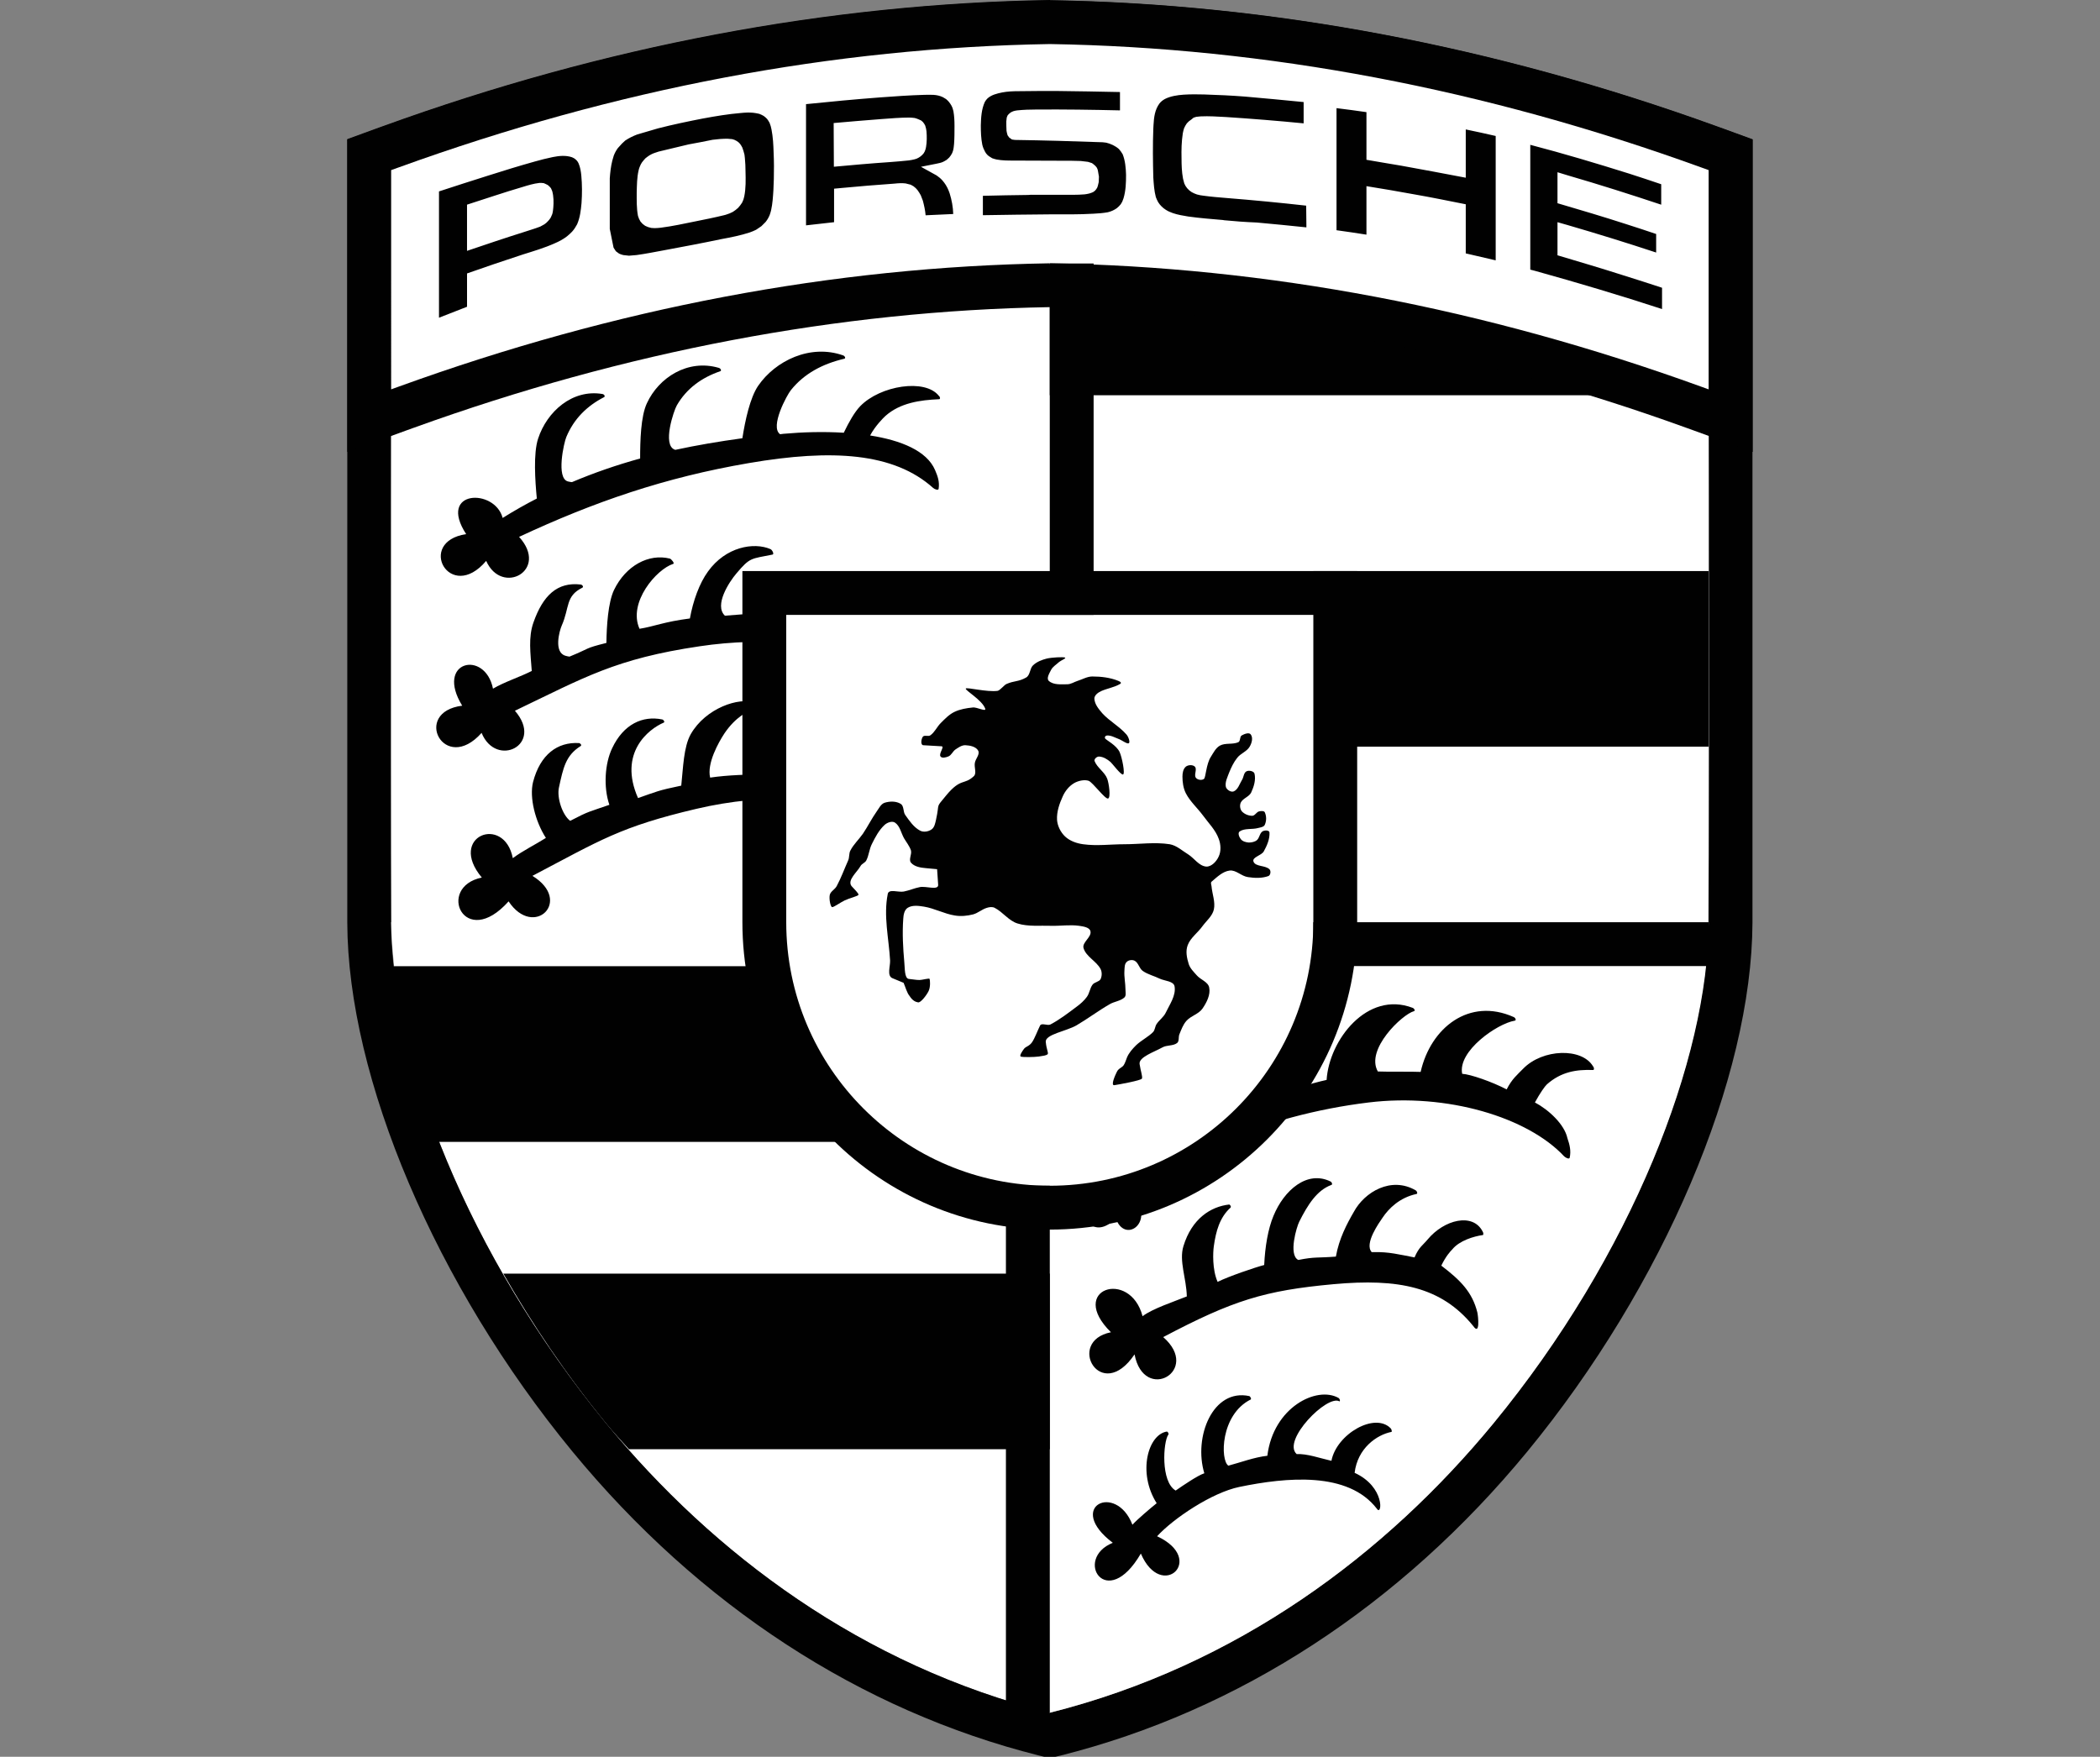
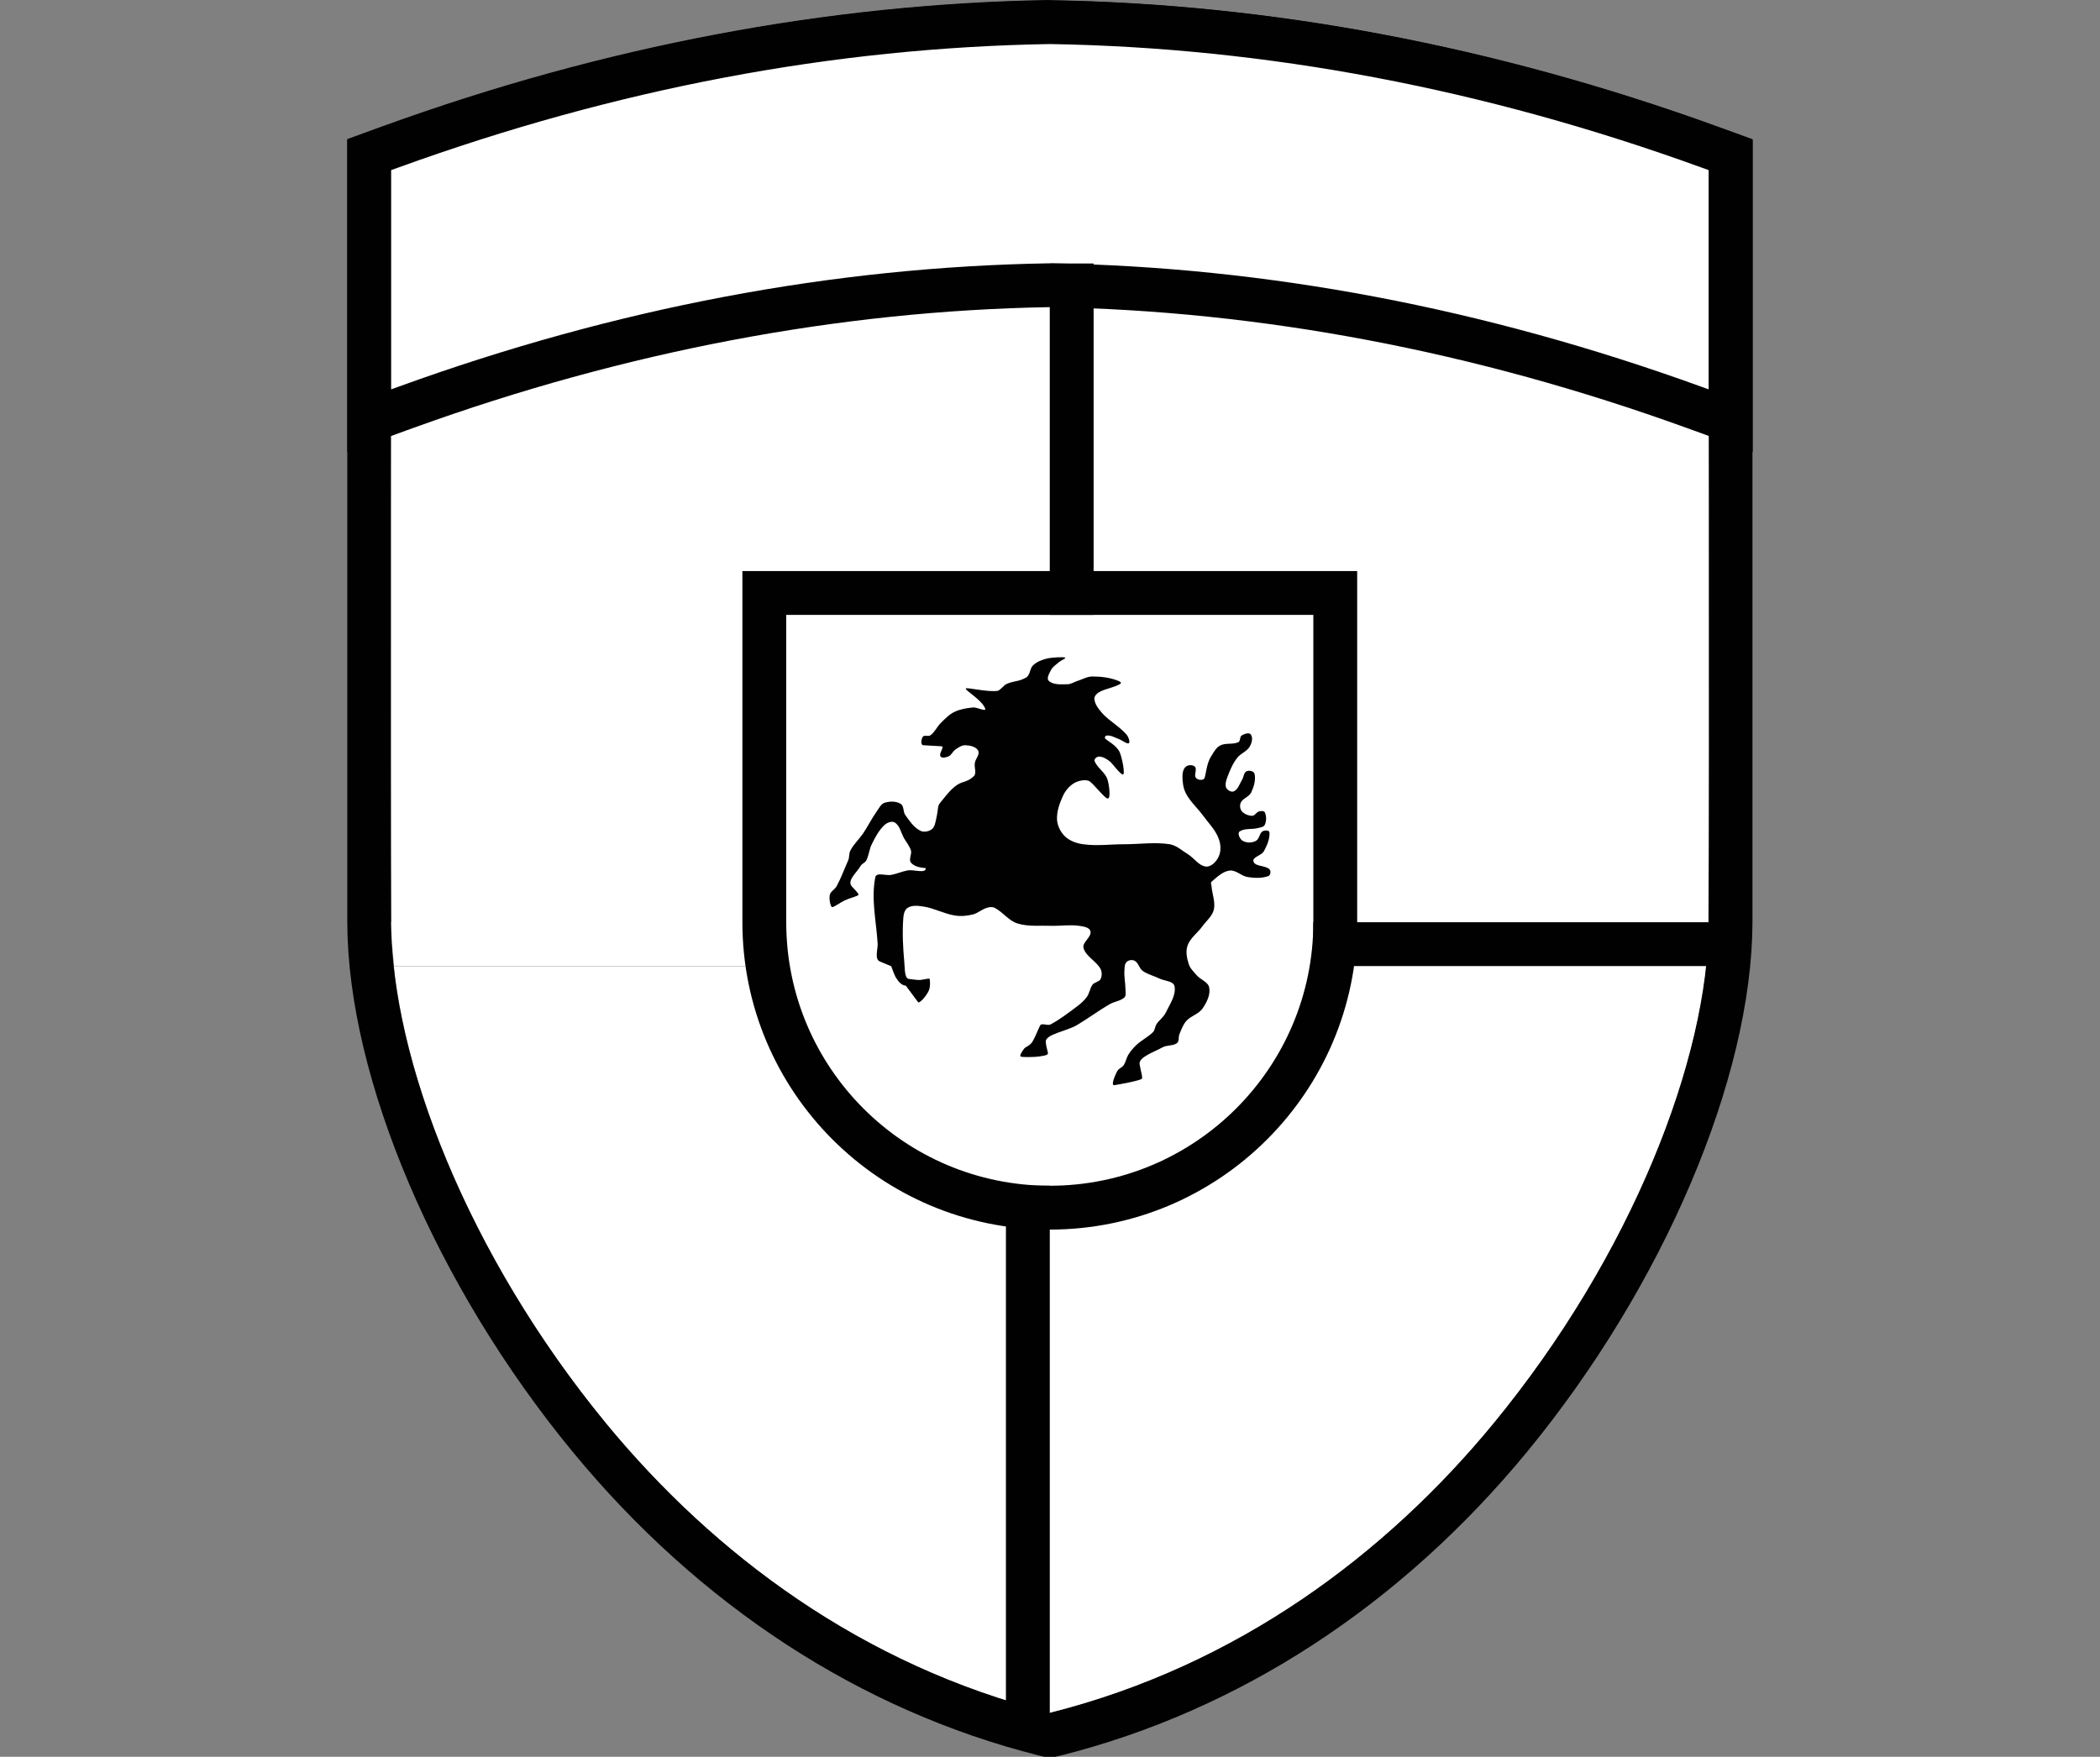
<svg xmlns="http://www.w3.org/2000/svg" id="a" viewBox="0 0 1290.78 1080">
  <rect x="0" y="0" width="1290.78" height="1080" fill="#808080" stroke="none" />
  <defs>
    <style>.b{fill:#010101;}.c{fill:#fff;}</style>
  </defs>
  <path class="c" d="M242.1,594.04c8.68,81.51,54.04,188.29,130.37,281.08,66.09,80.35,157.19,148.77,272.66,177.8h.13v-458.88H242.1Z" />
  <path class="b" d="M645.26,27.21c133.35,2.2,266.7,27.47,400.04,75.81l4.67,1.68v462.25c-.26,83.71-47.17,204.75-132.18,308.03-66.09,80.48-157.19,148.9-272.53,177.93h-.13c-115.33-29.03-206.44-97.58-272.53-177.8-85.01-103.41-132.05-224.45-132.18-308.03V104.71l4.67-1.68C378.43,54.69,511.78,29.42,645.13,27.21h.13m.26-26.95h-.39C509.06,2.46,371.44,28.51,235.88,77.62l-4.67,1.68-17.75,6.48v481.3c.26,95.77,54.56,223.41,138.4,325.27,77.88,94.6,177.02,159.27,286.78,186.87l3.24,.78h6.74l3.37-.78c109.76-27.6,208.9-92.27,286.78-186.87,83.71-101.86,138.01-229.5,138.4-325.14V85.79l-17.75-6.48-4.67-1.68C919.08,28.51,781.59,2.46,645.91,.26h-.39Z" />
  <path class="c" d="M645.26,1052.92c115.46-29.03,206.57-97.58,272.66-177.8,85.01-103.41,132.05-224.45,132.31-308.03h-404.97v485.83Z" />
-   <path class="b" d="M702.28,809.16c6.09-4.67,19.57-9.07,27.21-12.18-.26-11.27-4.92-21.77-2.07-30.97,5.18-16.85,16.72-24.23,28.12-25.53,.78,.26,1.43,1.56,.65,2.07-6.48,5.96-8.81,14.25-10.11,23.59-.52,3.63-1.04,14.25,2.33,21.9,6.74-3.37,23.07-8.94,28.64-10.37,.52-11.14,2.33-22.16,5.7-30.19,6.48-15.81,20.73-28.25,35.12-21.12,.78,.39,1.3,1.81,.52,2.07-8.94,3.24-14.64,12.31-19.83,22.68-1.56,3.11-6.61,19.96-.78,23.33,.13,0,.26,.13,.26,.13,10.24-2.07,11.92-1.17,23.07-2.07,1.94-11.02,6.74-20.09,11.02-27.47,6.61-12.31,23.07-22.03,38.1-13.22,.78,.52,1.3,2.07,.39,2.2-10.24,2.2-16.98,8.81-20.86,14.64-1.94,2.85-11.4,15.94-6.61,21.12h1.56c8.81-.26,15.29,1.43,24.75,3.24,2.72-6.48,5.18-7.52,8.03-11.02,10.24-12.31,27.86-16.59,33.82-4.92,.52,.65,.65,2.33,0,2.2-5.44,.78-14.25,3.37-18.66,8.81-1.17,1.17-4.02,4.28-6.74,9.98,11.92,9.07,19.05,16.33,22.16,28.77,.52,2.33,1.81,14.64-2.59,8.29-19.57-24.1-46-29.29-85.79-25.66-42.51,3.89-61.94,9.98-104.71,32.53,23.59,20.6-11.79,40.82-17.62,10.63-20.73,30.71-42.51-8.03-14.51-13.61-26.95-26.57,11.79-39.14,19.44-9.85h0Zm72.57-133.22c15.29-5.05,32.01-10.24,40.56-12.05,1.56-24.62,25.01-54.95,52.87-44.32,1.04,.39,1.81,1.81,.78,2.07-7.13,1.94-29.94,23.46-22.16,37.06,5.7,.26,21.25,0,26.31,.26,6.09-27.08,29.81-46,57.28-33.69,1.04,.52,1.68,2.07,.52,2.2-10.76,1.81-35.12,18.66-32.27,32.66,5.05,.26,18.4,4.92,27.34,9.59,3.24-6.48,6.74-9.2,10.11-12.7,11.92-12.31,36.16-13.09,43.02-1.43,.65,.65,.78,2.2,0,2.2-10.5-.39-19.7,1.17-28.38,8.81-1.3,1.17-4.28,5.44-7.39,11.14,8.55,4.54,18.14,13.48,19.96,21.9,1.43,4.15,2.33,7.78,1.43,12.05-.26,1.17-2.59,0-3.37-.78-22.42-24.1-72.05-39.01-120.13-33.17-32.14,3.89-63.37,12.44-89.68,23.84,8.55-7.52,16.33-16.2,23.2-25.66h0Zm-70.89,54.82c-2.2,1.94-4.28,4.02-6.22,5.96,11.53,15.29-6.61,27.86-11.92,12.18-13.61,14.38-24.36-2.33-15.42-9.33,11.66-1.68,22.81-4.67,33.56-8.81h0Zm-7.9,206.57c3.24-3.5,11.02-10.11,14.9-13.22-11.92-18.79-5.31-42.38,6.35-44.06,.65,.26,1.3,1.56,.78,1.94-3.11,4.41-4.79,28.9,4.54,34.34,4.67-3.24,13.61-9.33,17.62-10.63-6.74-22.29,5.18-52.35,27.73-47.43,.65,.39,1.3,1.81,.78,2.07-18.66,9.33-18.79,37.32-13.74,40.69,7.39-1.94,15.81-5.18,23.97-6.09,3.63-29.81,30.45-43.15,43.8-35.51,.65,.39,1.17,1.94,.52,2.07-7.52-4.41-35.51,24.1-26.31,32.4,6.61-.26,14,2.46,21.38,4.15,3.11-16.46,26.83-30.19,36.54-19.83,.52,.65,.78,2.2,.26,2.07-8.94,1.81-20.73,9.98-22.55,25.14,18.92,8.68,16.85,26.83,13.74,22.16-17.75-23.2-55.72-19.44-84.62-13.48-16.85,3.5-40.43,19.31-50.54,30.32,30.45,14.13,2.72,40.17-9.98,10.63-21.12,36.29-41.6,3.24-17.24-6.61-29.29-22.16,1.94-37.32,12.05-11.14h0Z" />
  <path class="c" d="M645.39,28.25v-1.04c-133.35,2.2-266.83,27.47-400.17,75.81l-4.67,1.68s-.52,386.44,0,462.25h-.13c0,8.55,.91,17.75,1.81,26.95h403.02v-26.95h.26V27.47l-.13,.78Z" />
-   <path class="b" d="M308.97,318.4c6.87-4.28,13.87-8.29,20.99-11.92-1.04-10.89-2.2-27.73,.78-36.8,5.44-16.72,21.12-30.58,39.52-27.47,1.04,.13,1.94,1.43,1.04,1.94-10.37,5.31-18.53,13.22-23.2,24.49-1.43,3.24-6.48,25.53,1.04,27.34,.78,.13,1.56,.39,2.46,.39,13.48-5.7,27.34-10.5,41.86-14.51,0-10.89,.39-25.92,4.15-33.95,7.26-15.81,25.14-27.34,44.19-21.77,1.04,.26,1.94,1.68,.91,2.07-11.4,3.89-20.73,10.63-26.7,20.99-1.81,3.11-9.07,24.36-1.3,27.21,.13,0,.26,.13,.39,.13,13.22-2.85,26.95-5.18,41.21-7.13,1.68-10.76,4.67-24.88,9.72-32.27,10.63-15.42,32.01-25.79,52.22-18.66,1.04,.39,1.81,1.81,.65,2.07-13.22,3.11-24.62,9.07-32.79,19.31-2.33,2.85-13.09,22.55-6.61,27.08,.65-.13,1.43-.13,2.07-.26,11.53-1.04,24.49-1.43,37.06-.65,3.11-6.48,6.61-12.7,10.11-16.33,12.31-12.7,39.91-17.11,48.34-6.35,.78,.52,1.04,2.07,.13,2.07-11.66,.52-23.84,2.2-32.92,10.24-1.43,1.3-6.35,6.22-9.46,12.05,19.05,2.98,34.86,9.46,39.91,21.25,1.68,3.89,2.85,7.26,2.2,11.53-.13,1.17-2.59,.26-3.37-.52-24.1-21.64-61.94-24.1-113.26-15.29-51.58,8.81-95.12,23.84-141.25,45.36,18.66,20.6-10.63,36.41-20.22,14.77-22.29,26.31-43.28-11.79-12.31-16.46-17.75-27.34,17.62-28.25,22.42-9.98h0Zm6.22,209.16c6.09-4.54,14-8.42,20.35-12.44-6.61-10.24-10.24-25.01-7.9-34.34,4.41-16.98,15.03-24.75,28.25-23.97,.91,.13,1.81,1.3,1.04,1.81-9.33,5.83-10.76,13.61-13.35,25.4-1.43,6.35,2.07,16.98,6.87,20.6,11.92-6.22,11.53-5.44,24.1-9.85-3.76-11.02-2.72-25.53,1.68-34.73,7-14.9,18.79-20.22,30.84-17.75,.91,.26,1.68,1.56,.91,1.94-9.2,3.89-28.12,18.53-15.81,46.39,11.53-4.02,12.18-4.67,26.57-7.65,1.17-10.89,1.43-23.84,5.83-31.62,9.07-15.94,29.81-23.07,39.52-19.31,1.04,.26,1.81,1.81,.78,2.07-5.44,3.63-12.44,6.22-19.57,16.72-3.76,5.7-10.89,18.53-8.81,27.21,10.5-1.56,23.97-2.07,35.51-1.81,2.59-6.61,7.52-14.9,10.5-18.66,2.07-2.59,4.79-4.41,7.9-5.57v39.14c-19.83-.91-41.47,1.17-62.33,6.09-46.91,11.02-59.09,19.31-100.82,41.21,25.14,15.42,.78,38.88-14.64,15.68-27.21,30.45-44.71-8.81-16.46-14.64-21.25-25.4,13.74-39.01,19.05-11.92h0Zm-12.18-104.19c7-4.15,16.72-7.26,23.84-10.89-.78-10.89-2.2-20.73,1.04-29.81,5.83-16.59,14.64-25.01,29.03-23.33,1.04,.13,1.94,1.43,1.04,1.94-10.5,5.18-7.78,12.18-12.7,23.33-1.43,3.24-5.05,16.46,2.33,18.53,.78,.26,1.56,.39,2.46,.52,13.35-5.44,8.68-4.92,22.68-8.42,.13-10.37,1.04-24.88,4.67-32.53,7.26-15.03,21.38-22.55,34.34-19.31,.91,.26,3.11,2.98,2.07,3.24-10.24,3.24-27.99,23.71-20.73,39.91,9.07-1.43,14.9-4.28,30.97-6.35,1.94-10.76,5.83-21.64,11.14-28.9,10.89-15.16,28.12-18.14,38.36-13.74,1.04,.39,2.46,3.11,1.3,3.37-13.35,2.72-13.74,1.56-22.16,11.53-4.54,5.31-13.87,19.57-7.13,26.05,11.53-.78,19.31-2.07,31.88-1.04,3.24-6.48,5.57-15.16,9.2-18.66q23.59-7.78,41.21-5.31c.78,.65,1.04,2.07,0,2.07-11.66,.13-16.07,3.5-25.4,11.53-.91,.78-3.24,3.5-5.57,6.87h-6.74v21.51c-19.44-1.68-40.17-1.17-60,1.81-51.84,7.65-70.89,19.18-113.65,39.65,18.14,20.99-11.53,35.51-20.48,13.61-22.94,25.79-43.02-12.83-11.92-16.72-16.85-27.47,14-34.6,18.92-10.5h0Zm342.25,359.61H309.36c17.88,31.23,38.88,62.46,63.24,92.14,4.41,5.44,9.33,10.63,14,15.81h258.66v-107.95Zm-54.04-188.94H240.29c.13,31.62,6.87,68.68,19.96,107.95h331.1v-107.95h-.13Z" />
  <path class="c" d="M1050.1,104.71l-4.67-1.68C912.08,54.69,778.74,29.42,645.26,27.21V567.08h404.84c.65-75.94,0-462.38,0-462.38Z" />
-   <path class="b" d="M807.25,351.06h242.98v107.95h-242.98v-107.95Zm-161.99-216.03h404.97v107.95h-404.97v-107.95Z" />
  <path class="c" d="M1041.02,250.37c-131.4-47.69-264.62-72.83-395.77-75.03-131.14,2.2-264.23,27.34-395.64,75.03l-22.81,8.29V95.12l13.48-4.92C374.67,41.6,510.74,15.81,644.87,13.61c134.77,2.2,270.84,27.99,405.23,76.59l13.61,4.92v163.54l-22.68-8.29Z" />
  <path class="b" d="M645.39,27.08c133.35,2.2,266.83,27.47,400.17,75.81l4.67,1.68V239.35l-4.67-1.68c-133.48-48.34-266.83-73.61-400.17-75.81l-.13,1.04v-1.04c-133.35,2.2-266.83,27.47-400.17,75.81l-4.67,1.68V104.58l4.67-1.68C378.56,54.56,511.91,29.29,645.26,27.08h.13m.13-27.08h-.26C509.06,2.2,371.44,28.25,235.88,77.37l-4.67,1.68-17.75,6.48v192.31l36.29-13.22,4.67-1.68c129.72-46.91,261.25-71.92,390.84-74.13,129.59,2.2,261.12,27.08,391.1,74.13l4.67,1.68,36.29,13.22V85.66l-17.75-6.48-4.67-1.68C919.21,28.38,781.59,2.33,645.91,.13h-.39v-.13Z" />
-   <path class="b" d="M299.64,108.08c9.72-3.11,19.44-6.09,29.16-8.81,3.63-1.04,7.26-1.94,11.02-2.72,3.89-.78,8.03-1.17,11.79,.13l1.3,.65c1.3,.91,2.07,1.68,2.72,3.11,1.04,2.46,1.43,4.92,1.68,7.52,.52,5.57,.52,11.27,.13,16.85-.39,4.41-.91,8.94-2.72,13.09-.91,1.68-1.81,3.11-3.11,4.54-1.04,1.04-1.94,1.94-3.11,2.85-2.33,1.81-4.79,3.11-7.52,4.28-6.35,2.85-12.96,4.79-19.57,6.87-11.53,3.76-22.94,7.65-34.34,11.66v20.48c-5.7,2.2-11.53,4.54-17.24,6.74V117.67c9.98-3.24,19.83-6.48,29.81-9.59h0Zm-12.57,46.13c11.53-3.89,22.94-7.78,34.47-11.4,3.5-1.17,7.13-2.2,10.5-3.5l2.59-1.43,1.17-.91,1.04-1.04,.91-1.04,.78-1.17,.91-2.07c.39-1.3,.52-2.59,.65-4.02,.26-3.37,.26-6.74-.65-10.11l-.78-1.81-.91-1.04-1.04-.91-1.3-.65-1.17-.52-1.3-.13h-1.43c-3.5,.39-6.87,1.43-10.24,2.46-11.53,3.37-22.81,7.26-34.21,10.89v28.38h0Zm145.14-81.38c7.65-1.43,15.42-2.72,23.2-3.37,2.59-.26,5.05-.39,7.65-.13,1.3,.13,2.33,.39,3.63,.65,1.04,.39,1.81,.78,2.72,1.3,.78,.52,1.43,1.17,2.07,1.81,.65,.78,1.04,1.56,1.56,2.46,.52,1.3,.91,2.59,1.17,4.02,.91,4.67,1.17,9.46,1.3,14.25,.26,5.44,.26,10.89,.13,16.2-.13,2.2-.13,4.54-.26,6.87-.26,4.15-.52,8.42-1.43,12.44-.26,1.04-.52,1.94-.91,2.98-.65,1.56-1.43,2.85-2.46,4.15l-2.59,2.59-3.24,2.2c-1.3,.65-2.59,1.17-4.02,1.68-5.57,1.81-11.4,2.98-17.11,4.02-11.66,2.46-23.46,4.67-35.25,6.87-5.7,1.04-11.4,2.2-17.11,2.98l-4.67,.39-3.5-.39c-1.04-.26-1.81-.52-2.59-.91l-1.94-1.43-1.43-2.2-2.33-11.53v-31.1c.26-3.63,.65-7.26,1.56-10.89l.91-3.11c.65-1.68,1.43-3.11,2.46-4.54l2.59-2.85,1.94-1.81c2.33-1.56,4.67-2.72,7.39-3.76l12.83-3.76c9.07-2.33,18.4-4.28,27.73-6.09h0Zm-8.94,15.94l-18.4,4.41c-1.43,.52-2.98,.91-4.28,1.56l-1.43,.78-1.3,.91-1.17,.91-1.04,1.17-1.04,1.3-.78,1.3c-.52,1.17-1.04,2.33-1.3,3.63-1.04,4.41-1.04,9.07-1.17,13.61,0,4.79-.13,9.59,.78,14.38l.65,1.81,.91,1.68,1.3,1.43,1.56,1.17,1.81,.78,1.94,.52,2.07,.13c1.3,0,2.46-.13,3.76-.26,7.13-.91,14.25-2.46,21.25-3.89,5.83-1.17,11.66-2.33,17.49-3.76,1.3-.26,2.46-.78,3.63-1.17l1.94-.91,1.68-1.17,1.56-1.3,1.3-1.56,1.17-1.68,.78-1.81,.52-1.94c1.04-5.05,.91-10.37,.78-15.42,0-2.72-.13-5.44-.39-8.16l-.26-2.2c-.39-1.56-.78-2.85-1.3-4.28l-.65-1.17-.78-1.17-1.04-1.04-1.17-.78-1.3-.65-1.3-.39-2.98-.26c-3.11,0-6.09,.26-9.07,.65-4.92,1.04-9.85,1.94-14.77,2.85h0Zm117.8-28.9c8.94-.65,17.88-1.3,26.83-1.56,1.94,0,3.89-.13,5.83,0,2.07,.13,3.89,.52,5.83,1.43,.65,.39,1.3,.78,1.94,1.17,1.43,1.17,2.33,2.33,3.24,3.89,.65,1.17,1.04,2.33,1.3,3.63,.52,2.98,.65,5.96,.65,8.94,0,3.76,0,7.39-.26,11.02-.13,1.43-.26,2.85-.65,4.28l-.52,1.43c-.52,1.04-1.04,1.81-1.81,2.72l-1.56,1.43c-.78,.52-1.56,.91-2.33,1.3-1.17,.52-2.46,.78-3.76,1.04l-9.72,1.94,9.59,5.31c1.3,.91,2.46,1.81,3.5,2.98l1.17,1.43c1.56,2.07,2.59,4.28,3.37,6.61,1.3,4.15,2.07,8.42,2.2,12.7-5.7,.26-11.4,.52-16.98,.78-.26-3.11-.91-5.96-1.68-8.94l-1.3-3.37-.91-1.56-1.04-1.56-1.17-1.3-1.43-1.17-1.68-.91c-1.04-.26-2.07-.52-3.11-.78-2.2-.26-4.54-.13-6.87,.13-11.02,.78-22.03,1.68-32.92,2.72l-4.15,.39v20.6c-5.7,.65-11.53,1.3-17.24,1.94V64.02c15.03-1.56,30.32-2.98,45.62-4.15h0Zm-28.51,42.63c11.4-1.04,22.81-2.07,34.34-2.85,3.89-.26,7.9-.65,11.79-1.04,1.17-.13,2.2-.39,3.37-.65l1.3-.39,1.3-.65,1.17-.78,1.04-.91,.91-1.04,.65-1.17c.39-.91,.65-1.81,.78-2.72,.52-3.11,.52-6.35,.26-9.59-.13-1.17-.39-2.33-.78-3.5l-.65-1.17-.78-1.04-1.04-.91-1.43-.65-1.3-.52-1.3-.39c-1.17-.13-2.2-.26-3.37-.26-5.57,0-11.27,.52-16.85,.91-9.85,.78-19.7,1.56-29.55,2.46l.13,26.83h0Zm121.17,17.24h19.44c4.41,0,8.94,.13,13.48-.26,.91-.13,1.94-.26,2.85-.52,.91-.26,1.68-.52,2.46-.91l1.04-.78,.78-.91,.65-1.04,.39-1.17,.52-2.2,.13-3.37-.65-3.76-.26-.91-.52-1.04-.78-.91-1.04-.91-1.04-.78-2.46-.78-4.41-.52-5.31-.13-35.9-.13c-3.5,0-7.13,0-10.5-.65-.91-.26-1.81-.39-2.72-.78l-1.04-.65-1.04-.65-.91-.78-.78-.91-.65-1.04c-.78-1.43-1.3-2.72-1.68-4.28-.78-3.89-.91-7.9-.91-11.92,.13-4.79,.39-9.85,2.46-14.38,.52-.91,1.04-1.56,1.68-2.2,2.46-2.2,5.83-2.98,8.94-3.63,3.37-.65,6.74-.78,10.11-.78,7.78-.13,15.55-.13,23.46-.13,12.96,.13,25.92,.39,38.88,.65v11.27c-17.11-.39-34.21-.65-51.45-.52-3.89,0-7.78,.13-11.66,.52-.91,.13-1.68,.26-2.46,.52l-1.43,.65-1.3,1.04-.78,.91-.52,1.3-.26,2.33c0,1.94,0,3.89,.13,5.83l.26,1.3,.39,1.43,1.04,1.43,1.68,1.17,1.81,.26c18.01,.26,36.03,.78,53.91,1.43l2.2,.26c2.72,.65,5.57,1.94,7.78,3.89,.91,1.04,1.68,2.07,2.33,3.24,1.56,3.89,1.94,8.42,2.07,12.57,0,4.92-.13,9.72-1.56,14.51-.26,.65-.52,1.3-.78,2.07l-.91,1.56c-.78,.91-1.43,1.68-2.46,2.46-1.68,1.17-3.37,1.94-5.44,2.46-2.85,.52-5.96,.78-8.94,.91-8.81,.52-17.62,.39-26.44,.39-13.87,.13-27.73,.26-41.47,.52v-11.92c9.33-.26,18.66-.39,27.99-.52l1.56-.13h0Zm118.32,15.55c-7.26-.65-14.51-1.17-21.77-2.2-3.11-.52-6.35-1.04-9.33-2.07-1.56-.52-2.98-1.17-4.41-2.07-1.04-.65-1.81-1.3-2.59-2.07-.78-.78-1.43-1.56-2.07-2.59-.52-1.04-1.04-1.94-1.43-3.11-1.04-3.89-1.3-8.03-1.56-12.05-.26-9.98-.39-19.96,0-29.94l.13-2.46c.26-4.54,.78-9.2,3.63-13.09,.91-1.17,1.94-1.94,3.24-2.72,3.5-1.81,7.78-2.46,11.66-2.72,4.15-.26,8.42-.26,12.57-.13,8.42,.26,16.72,.65,25.14,1.3,12.05,1.04,24.1,2.2,36.03,3.37v13.09c-15.94-1.56-31.88-2.85-47.82-3.89-5.18-.26-10.37-.65-15.55-.39l-2.59,.26-1.68,.52-1.43,1.17-1.43,1.04-1.3,1.3-.91,1.43-.78,1.56c-.26,1.04-.65,2.07-.78,3.11-.78,5.05-.91,10.24-.78,15.29,0,4.15,.13,8.42,.91,12.57,.26,1.04,.52,1.94,.78,2.98l.78,1.56,1.04,1.43,1.3,1.3,1.43,1.04,1.56,.78,1.68,.65c1.43,.39,2.72,.65,4.15,.78,4.67,.65,9.59,1.04,14.38,1.43,16.2,1.3,32.4,2.85,48.6,4.67,0,4.02,.13,8.03,.13,12.05v1.3c-10.11-1.04-20.22-2.07-30.45-2.98-6.87-.26-13.74-.78-20.48-1.43h0Zm109.24-33.43c13.22,2.33,26.44,4.92,39.65,7.39v-29.68c6.22,1.3,12.31,2.59,18.4,4.02v76.46c-6.22-1.43-12.31-2.85-18.4-4.28v-30.19c-10.5-2.07-21.12-4.28-31.62-6.09-9.85-1.81-19.7-3.5-29.42-5.05v29.81c-6.09-.91-12.31-1.94-18.4-2.72V66.48c6.22,.78,12.31,1.56,18.4,2.46v29.29c7,1.17,14.13,2.46,21.38,3.63h0Zm140.22,4.92c6.48,2.07,13.09,4.28,19.57,6.48v12.57c-19.05-6.35-38.23-12.44-57.41-18.01l-6.35-1.94v19.05c14.13,4.15,28.12,8.29,42.12,12.83,6.22,1.94,12.31,4.02,18.53,6.09v11.4c-18.01-5.96-36.03-11.53-54.3-16.85l-6.35-1.81v20.35c13.48,4.02,27.08,8.03,40.43,12.31,7.9,2.46,15.94,5.05,23.84,7.65v13.09c-25.79-8.42-51.84-16.2-78.01-23.46l-2.98-.78V89.03c20.35,5.31,40.69,11.4,60.91,17.75h0Z" />
  <path class="c" d="M645.26,742.42c-96.8,0-175.46-78.79-175.46-175.46v-202.42h350.93v202.42c0,96.8-78.66,175.46-175.46,175.46Z" />
  <path class="b" d="M807.25,378.01v188.94c0,89.42-72.57,161.99-161.99,161.99h0c-89.42,0-161.99-72.57-161.99-161.99v-188.94h323.97m26.95-26.95H456.32v215.9c0,104.19,84.75,188.94,188.94,188.94s188.94-84.75,188.94-188.94v-215.9h0Z" />
-   <path class="b" d="M564.39,616.2c1.56,.26,5.05-4.28,6.35-6.87s.91-6.87,.65-7.52c-.26-.65-4.28,.65-6.35,.65s-3.5-.39-6.35-.65c-2.85-.26-2.46-6.74-2.85-10.24-.78-8.81-1.3-17.75-.65-26.7,.13-2.46,.65-5.57,2.85-6.87,2.85-1.68,6.61-1.17,9.85-.65,6.48,1.04,12.44,4.41,18.92,5.44,3.76,.65,7.65,.26,11.27-.65,2.98-.78,5.44-3.11,8.42-4.02,1.56-.52,3.5-.78,4.92,0,5.05,2.59,8.55,7.9,14,9.59,6.61,2.07,14,1.17,20.99,1.43,5.57,.13,11.27-.78,16.85,0,2.59,.39,6.48,.91,7,3.37,.78,3.63-5.18,6.74-4.28,10.24,1.43,5.31,7.9,8.03,10.5,12.96,.91,1.81,.91,4.28,0,6.22-.91,1.68-3.76,1.81-4.92,3.37-1.68,2.2-1.81,5.18-3.5,7.52-1.68,2.33-4.02,4.41-6.35,6.09-5.18,3.89-10.37,7.9-16.07,10.89-1.81,.91-5.44-1.17-6.35,.65-1.68,3.37-3.24,7.78-4.92,10.24-1.68,2.46-3.76,2.59-4.92,4.02-1.17,1.56-2.98,4.28-2.07,4.79,.91,.52,8.42,.39,11.14,0,2.72-.39,4.41-.65,5.31-1.3s-.65-2.98-1.04-7.65c-.52-4.67,12.7-6.61,18.92-10.24,6.87-4.02,13.35-8.94,20.35-12.96,2.85-1.68,6.61-1.94,9.07-4.15,1.17-1.17,.65-3.11,.65-4.79,0-3.89-.91-7.78-.65-11.66,.13-1.94,0-4.15,1.43-5.44,1.17-1.17,3.5-1.43,4.92-.65,2.33,1.3,2.72,4.67,4.92,6.22,3.11,2.2,7.13,3.11,10.5,4.79,3.11,1.43,8.55,1.43,9.07,4.79,.91,5.7-3.11,11.14-5.57,16.33-1.3,2.59-4.02,4.41-5.57,6.87-.91,1.43-.91,3.5-2.07,4.79-3.11,3.11-7.26,5.05-10.5,8.16-2.2,2.2-4.41,4.67-5.57,7.52-.65,1.56-1.04,3.24-2.07,4.79-1.04,1.43-3.24,1.94-4.15,4.02-1.04,2.07-4.02,8.68-1.43,8.16,2.59-.39,16.2-2.85,16.85-4.02,.52-1.3-.78-4.54-1.43-8.94-.65-4.28,8.94-7.39,14-10.24,2.72-1.56,6.61-.78,9.07-2.72,1.43-1.17,.65-3.76,1.43-5.44,1.17-2.85,2.2-5.83,4.28-8.16,2.72-3.11,7.52-4.15,9.85-7.52,2.59-3.76,5.05-8.55,4.15-12.96-.65-3.5-5.31-4.79-7.65-7.52-1.81-2.07-4.02-4.15-4.92-6.87-1.17-3.76-2.07-7.9-.65-11.66,1.68-4.54,6.22-7.65,9.07-11.66,2.46-3.37,6.09-6.22,7-10.24,1.04-4.67-1.04-9.59-1.43-14.38-.13-.91-.65-2.07,0-2.72,3.37-2.85,6.87-6.35,11.14-6.87,3.89-.52,7.26,3.5,11.27,4.02,4.15,.65,8.68,.78,12.57-.65,1.3-.52,1.68-3.11,.65-4.15-2.59-2.59-8.68-1.43-9.85-4.79-.91-2.72,4.92-3.63,6.35-6.22,1.94-3.5,3.76-7.65,3.5-11.66-.13-1.43-2.98-1.43-4.28-.65-1.81,1.17-1.81,4.02-3.5,5.44-1.3,1.04-3.24,1.43-4.92,1.43-1.81-.13-3.76-.65-4.92-2.07-1.04-1.3-2.07-3.89-.65-4.79,3.11-2.07,7.52-1.04,11.27-2.07,1.56-.39,3.63-.65,4.15-2.07,1.04-2.33,1.04-5.18,0-7.52-.39-1.04-2.33-.91-3.5-.65-1.68,.39-2.59,2.72-4.28,2.72-2.33,0-4.79-1.04-6.35-2.72-1.17-1.43-1.43-3.76-.65-5.44,1.3-2.59,5.05-3.5,6.35-6.09,1.68-3.63,2.98-7.78,2.07-11.66-.39-1.56-3.37-2.2-4.92-1.43-1.81,.91-1.68,3.76-2.85,5.44-1.43,2.33-2.33,5.7-4.92,6.87-1.68,.78-4.41-.91-4.92-2.72-.65-2.98,1.04-6.09,2.07-8.94,1.3-3.11,2.72-6.22,4.92-8.94,2.07-2.72,5.96-3.89,7.65-6.87,1.3-2.2,2.2-5.44,.65-7.52-1.04-1.43-4.02-.26-5.57,.65-1.3,.78-.65,3.5-2.07,4.15-3.5,1.56-7.9,.26-11.27,2.07-2.59,1.43-4.02,4.41-5.57,6.87-2.98,4.54-3.11,12.83-4.28,13.61-1.3,1.04-3.89,.65-4.92-.65-1.43-1.81,.91-5.18-.65-6.87-1.3-1.3-4.15-1.17-5.57,0-1.68,1.43-2.07,4.02-2.07,6.09,0,3.5,.52,7.13,2.07,10.24,2.59,5.05,7.13,9.07,10.5,13.61,3.37,4.67,7.78,8.94,9.72,14.38,1.3,3.37,1.56,7.65,0,10.89-1.3,2.98-4.41,6.35-7.65,6.22-4.54-.39-7.39-5.18-11.14-7.52-3.63-2.2-7-5.44-11.27-6.22-9.2-1.43-18.66,0-27.99,0-8.42,0-16.85,1.17-25.27,0-4.02-.52-8.29-2.07-11.14-4.79-2.72-2.59-4.67-6.48-4.92-10.24-.26-4.92,1.43-9.85,3.5-14.38,1.43-3.24,3.89-6.35,7-8.16,2.46-1.43,6.22-2.33,8.94-1.43,2.59,1.04,10.11,11.4,11.92,10.89,1.81-.52,.52-9.46-.52-12.18-1.56-4.15-6.22-6.74-7.78-10.89-.39-1.17,1.43-2.85,2.85-2.72,2.59,.13,5.05,1.68,7,3.37,1.04,.91,6.35,8.03,7.65,7.65,1.43-.39-.65-10.63-2.07-13.74-1.94-4.28-8.29-7.39-8.94-8.42-.39-.91,.13-1.68,1.17-1.81,2.46-.13,4.67,1.17,7,2.07,2.2,.78,5.18,3.24,6.35,2.72,1.04-.52-.13-4.02-1.43-5.44-4.28-4.92-10.37-8.16-14.77-12.96-2.2-2.59-4.67-5.44-4.92-8.94-.13-2.07,2.2-3.89,4.28-4.79,3.5-1.56,8.16-2.33,11.4-4.28,1.3-.65,.39-1.43-.91-1.94-5.05-2.07-10.63-2.72-16.07-2.72-3.11,0-6.09,1.81-9.07,2.72-2.07,.65-4.02,2.07-6.35,2.07-3.76,0-8.42,.52-11.27-2.07-1.68-1.56,.39-4.79,1.43-6.87,1.04-1.94,3.24-3.24,4.92-4.79,1.04-.91,4.79-2.33,3.5-2.72s-7.65-.13-11.14,.65c-2.98,.78-6.09,1.94-8.42,4.15-2.07,1.94-1.68,6.09-4.28,7.52-4.79,2.72-7.26,1.81-12.18,4.02-1.3,.65-3.89,3.89-5.31,4.15-6.48,.91-18.92-2.33-19.57-1.43-.65,1.04,9.98,7,11.92,12.31,.91,2.33-5.18-1.04-7.65-.65-3.89,.39-7.78,1.04-11.27,2.72-3.24,1.56-5.83,4.28-8.42,6.87-2.33,2.33-3.63,5.57-6.35,7.52-1.3,.91-3.76-.39-4.67,.91-1.04,1.56-1.43,5.18,.39,5.18l11.14,.65c2.07,.13-1.81,4.41-.65,6.22,.91,1.3,3.37,.65,4.92,0,1.81-.78,2.59-2.98,4.15-4.15,1.94-1.3,4.02-2.85,6.35-2.72,2.85,.13,6.48,.91,7.78,3.37,1.17,2.33-1.68,4.92-2.07,7.52-.52,2.72,1.3,6.35-.65,8.16-5.96,5.57-7.9,.91-16.85,11.66-7,8.55-3.89,3.89-6.35,15.03-.52,2.2-.91,4.79-2.85,6.09-1.94,1.3-4.92,1.81-7,.65-3.89-2.07-6.48-5.96-9.07-9.59-1.43-1.94-.65-5.57-2.85-6.87-2.72-1.68-6.61-1.68-9.85-.65-2.33,.78-3.5,3.5-4.92,5.44-3.11,4.41-5.44,9.2-8.42,13.61-2.46,3.5-5.7,6.48-7.65,10.24-1.04,1.81-.52,4.28-1.43,6.22-2.33,5.18-4.28,10.63-7,15.68-1.04,2.07-3.76,3.24-4.28,5.44-.52,2.46,.39,7.26,1.43,7.52,1.04,.13,5.05-2.85,7.78-4.15,2.72-1.3,8.03-2.59,8.42-3.37s-2.72-3.63-4.28-5.44c-2.72-3.63,3.37-8.42,5.57-12.31,.78-1.43,2.72-1.94,3.5-3.37,1.68-3.24,1.81-7,3.5-10.24,2.07-4.15,4.28-8.42,7.78-11.66,1.56-1.43,4.54-2.59,6.35-1.43,3.11,2.07,3.76,6.35,5.57,9.59,1.43,2.46,3.37,4.79,4.28,7.52,.65,2.46-1.56,5.57,0,7.52,2.07,2.46,5.83,3.11,9.07,3.37l7,.65,.65,9.59c.26,3.63-7.52,.65-11.27,1.43-3.37,.65-6.48,2.07-9.85,2.72-3.24,.65-9.2-1.81-9.85,1.43-2.72,13.48,.65,27.34,1.43,40.95,.13,3.63-2.07,9.46,1.43,10.89l6.87,2.85c1.17,2.72,2.07,6.22,3.63,8.03,1.94,3.11,3.89,3.76,5.44,4.02h0Zm80.86-454.21h26.95v216.03h-26.95V161.99Zm-26.95,566.95h26.95v323.97h-26.95v-323.97Zm188.94-161.99h242.98v26.95h-242.98v-26.95Z" />
+   <path class="b" d="M564.39,616.2c1.56,.26,5.05-4.28,6.35-6.87s.91-6.87,.65-7.52c-.26-.65-4.28,.65-6.35,.65s-3.5-.39-6.35-.65c-2.85-.26-2.46-6.74-2.85-10.24-.78-8.81-1.3-17.75-.65-26.7,.13-2.46,.65-5.57,2.85-6.87,2.85-1.68,6.61-1.17,9.85-.65,6.48,1.04,12.44,4.41,18.92,5.44,3.76,.65,7.65,.26,11.27-.65,2.98-.78,5.44-3.11,8.42-4.02,1.56-.52,3.5-.78,4.92,0,5.05,2.59,8.55,7.9,14,9.59,6.61,2.07,14,1.17,20.99,1.43,5.57,.13,11.27-.78,16.85,0,2.59,.39,6.48,.91,7,3.37,.78,3.63-5.18,6.74-4.28,10.24,1.43,5.31,7.9,8.03,10.5,12.96,.91,1.81,.91,4.28,0,6.22-.91,1.68-3.76,1.81-4.92,3.37-1.68,2.2-1.81,5.18-3.5,7.52-1.68,2.33-4.02,4.41-6.35,6.09-5.18,3.89-10.37,7.9-16.07,10.89-1.81,.91-5.44-1.17-6.35,.65-1.68,3.37-3.24,7.78-4.92,10.24-1.68,2.46-3.76,2.59-4.92,4.02-1.17,1.56-2.98,4.28-2.07,4.79,.91,.52,8.42,.39,11.14,0,2.72-.39,4.41-.65,5.31-1.3s-.65-2.98-1.04-7.65c-.52-4.67,12.7-6.61,18.92-10.24,6.87-4.02,13.35-8.94,20.35-12.96,2.85-1.68,6.61-1.94,9.07-4.15,1.17-1.17,.65-3.11,.65-4.79,0-3.89-.91-7.78-.65-11.66,.13-1.94,0-4.15,1.43-5.44,1.17-1.17,3.5-1.43,4.92-.65,2.33,1.3,2.72,4.67,4.92,6.22,3.11,2.2,7.13,3.11,10.5,4.79,3.11,1.43,8.55,1.43,9.07,4.79,.91,5.7-3.11,11.14-5.57,16.33-1.3,2.59-4.02,4.41-5.57,6.87-.91,1.43-.91,3.5-2.07,4.79-3.11,3.11-7.26,5.05-10.5,8.16-2.2,2.2-4.41,4.67-5.57,7.52-.65,1.56-1.04,3.24-2.07,4.79-1.04,1.43-3.24,1.94-4.15,4.02-1.04,2.07-4.02,8.68-1.43,8.16,2.59-.39,16.2-2.85,16.85-4.02,.52-1.3-.78-4.54-1.43-8.94-.65-4.28,8.94-7.39,14-10.24,2.72-1.56,6.61-.78,9.07-2.72,1.43-1.17,.65-3.76,1.43-5.44,1.17-2.85,2.2-5.83,4.28-8.16,2.72-3.11,7.52-4.15,9.85-7.52,2.59-3.76,5.05-8.55,4.15-12.96-.65-3.5-5.31-4.79-7.65-7.52-1.81-2.07-4.02-4.15-4.92-6.87-1.17-3.76-2.07-7.9-.65-11.66,1.68-4.54,6.22-7.65,9.07-11.66,2.46-3.37,6.09-6.22,7-10.24,1.04-4.67-1.04-9.59-1.43-14.38-.13-.91-.65-2.07,0-2.72,3.37-2.85,6.87-6.35,11.14-6.87,3.89-.52,7.26,3.5,11.27,4.02,4.15,.65,8.68,.78,12.57-.65,1.3-.52,1.68-3.11,.65-4.15-2.59-2.59-8.68-1.43-9.85-4.79-.91-2.72,4.92-3.63,6.35-6.22,1.94-3.5,3.76-7.65,3.5-11.66-.13-1.43-2.98-1.43-4.28-.65-1.81,1.17-1.81,4.02-3.5,5.44-1.3,1.04-3.24,1.43-4.92,1.43-1.81-.13-3.76-.65-4.92-2.07-1.04-1.3-2.07-3.89-.65-4.79,3.11-2.07,7.52-1.04,11.27-2.07,1.56-.39,3.63-.65,4.15-2.07,1.04-2.33,1.04-5.18,0-7.52-.39-1.04-2.33-.91-3.5-.65-1.68,.39-2.59,2.72-4.28,2.72-2.33,0-4.79-1.04-6.35-2.72-1.17-1.43-1.43-3.76-.65-5.44,1.3-2.59,5.05-3.5,6.35-6.09,1.68-3.63,2.98-7.78,2.07-11.66-.39-1.56-3.37-2.2-4.92-1.43-1.81,.91-1.68,3.76-2.85,5.44-1.43,2.33-2.33,5.7-4.92,6.87-1.68,.78-4.41-.91-4.92-2.72-.65-2.98,1.04-6.09,2.07-8.94,1.3-3.11,2.72-6.22,4.92-8.94,2.07-2.72,5.96-3.89,7.65-6.87,1.3-2.2,2.2-5.44,.65-7.52-1.04-1.43-4.02-.26-5.57,.65-1.3,.78-.65,3.5-2.07,4.15-3.5,1.56-7.9,.26-11.27,2.07-2.59,1.43-4.02,4.41-5.57,6.87-2.98,4.54-3.11,12.83-4.28,13.61-1.3,1.04-3.89,.65-4.92-.65-1.43-1.81,.91-5.18-.65-6.87-1.3-1.3-4.15-1.17-5.57,0-1.68,1.43-2.07,4.02-2.07,6.09,0,3.5,.52,7.13,2.07,10.24,2.59,5.05,7.13,9.07,10.5,13.61,3.37,4.67,7.78,8.94,9.72,14.38,1.3,3.37,1.56,7.65,0,10.89-1.3,2.98-4.41,6.35-7.65,6.22-4.54-.39-7.39-5.18-11.14-7.52-3.63-2.2-7-5.44-11.27-6.22-9.2-1.43-18.66,0-27.99,0-8.42,0-16.85,1.17-25.27,0-4.02-.52-8.29-2.07-11.14-4.79-2.72-2.59-4.67-6.48-4.92-10.24-.26-4.92,1.43-9.85,3.5-14.38,1.43-3.24,3.89-6.35,7-8.16,2.46-1.43,6.22-2.33,8.94-1.43,2.59,1.04,10.11,11.4,11.92,10.89,1.81-.52,.52-9.46-.52-12.18-1.56-4.15-6.22-6.74-7.78-10.89-.39-1.17,1.43-2.85,2.85-2.72,2.59,.13,5.05,1.68,7,3.37,1.04,.91,6.35,8.03,7.65,7.65,1.43-.39-.65-10.63-2.07-13.74-1.94-4.28-8.29-7.39-8.94-8.42-.39-.91,.13-1.68,1.17-1.81,2.46-.13,4.67,1.17,7,2.07,2.2,.78,5.18,3.24,6.35,2.72,1.04-.52-.13-4.02-1.43-5.44-4.28-4.92-10.37-8.16-14.77-12.96-2.2-2.59-4.67-5.44-4.92-8.94-.13-2.07,2.2-3.89,4.28-4.79,3.5-1.56,8.16-2.33,11.4-4.28,1.3-.65,.39-1.43-.91-1.94-5.05-2.07-10.63-2.72-16.07-2.72-3.11,0-6.09,1.81-9.07,2.72-2.07,.65-4.02,2.07-6.35,2.07-3.76,0-8.42,.52-11.27-2.07-1.68-1.56,.39-4.79,1.43-6.87,1.04-1.94,3.24-3.24,4.92-4.79,1.04-.91,4.79-2.33,3.5-2.72s-7.65-.13-11.14,.65c-2.98,.78-6.09,1.94-8.42,4.15-2.07,1.94-1.68,6.09-4.28,7.52-4.79,2.72-7.26,1.81-12.18,4.02-1.3,.65-3.89,3.89-5.31,4.15-6.48,.91-18.92-2.33-19.57-1.43-.65,1.04,9.98,7,11.92,12.31,.91,2.33-5.18-1.04-7.65-.65-3.89,.39-7.78,1.04-11.27,2.72-3.24,1.56-5.83,4.28-8.42,6.87-2.33,2.33-3.63,5.57-6.35,7.52-1.3,.91-3.76-.39-4.67,.91-1.04,1.56-1.43,5.18,.39,5.18l11.14,.65c2.07,.13-1.81,4.41-.65,6.22,.91,1.3,3.37,.65,4.92,0,1.81-.78,2.59-2.98,4.15-4.15,1.94-1.3,4.02-2.85,6.35-2.72,2.85,.13,6.48,.91,7.78,3.37,1.17,2.33-1.68,4.92-2.07,7.52-.52,2.72,1.3,6.35-.65,8.16-5.96,5.57-7.9,.91-16.85,11.66-7,8.55-3.89,3.89-6.35,15.03-.52,2.2-.91,4.79-2.85,6.09-1.94,1.3-4.92,1.81-7,.65-3.89-2.07-6.48-5.96-9.07-9.59-1.43-1.94-.65-5.57-2.85-6.87-2.72-1.68-6.61-1.68-9.85-.65-2.33,.78-3.5,3.5-4.92,5.44-3.11,4.41-5.44,9.2-8.42,13.61-2.46,3.5-5.7,6.48-7.65,10.24-1.04,1.81-.52,4.28-1.43,6.22-2.33,5.18-4.28,10.63-7,15.68-1.04,2.07-3.76,3.24-4.28,5.44-.52,2.46,.39,7.26,1.43,7.52,1.04,.13,5.05-2.85,7.78-4.15,2.72-1.3,8.03-2.59,8.42-3.37s-2.72-3.63-4.28-5.44c-2.72-3.63,3.37-8.42,5.57-12.31,.78-1.43,2.72-1.94,3.5-3.37,1.68-3.24,1.81-7,3.5-10.24,2.07-4.15,4.28-8.42,7.78-11.66,1.56-1.43,4.54-2.59,6.35-1.43,3.11,2.07,3.76,6.35,5.57,9.59,1.43,2.46,3.37,4.79,4.28,7.52,.65,2.46-1.56,5.57,0,7.52,2.07,2.46,5.83,3.11,9.07,3.37c.26,3.63-7.52,.65-11.27,1.43-3.37,.65-6.48,2.07-9.85,2.72-3.24,.65-9.2-1.81-9.85,1.43-2.72,13.48,.65,27.34,1.43,40.95,.13,3.63-2.07,9.46,1.43,10.89l6.87,2.85c1.17,2.72,2.07,6.22,3.63,8.03,1.94,3.11,3.89,3.76,5.44,4.02h0Zm80.86-454.21h26.95v216.03h-26.95V161.99Zm-26.95,566.95h26.95v323.97h-26.95v-323.97Zm188.94-161.99h242.98v26.95h-242.98v-26.95Z" />
</svg>